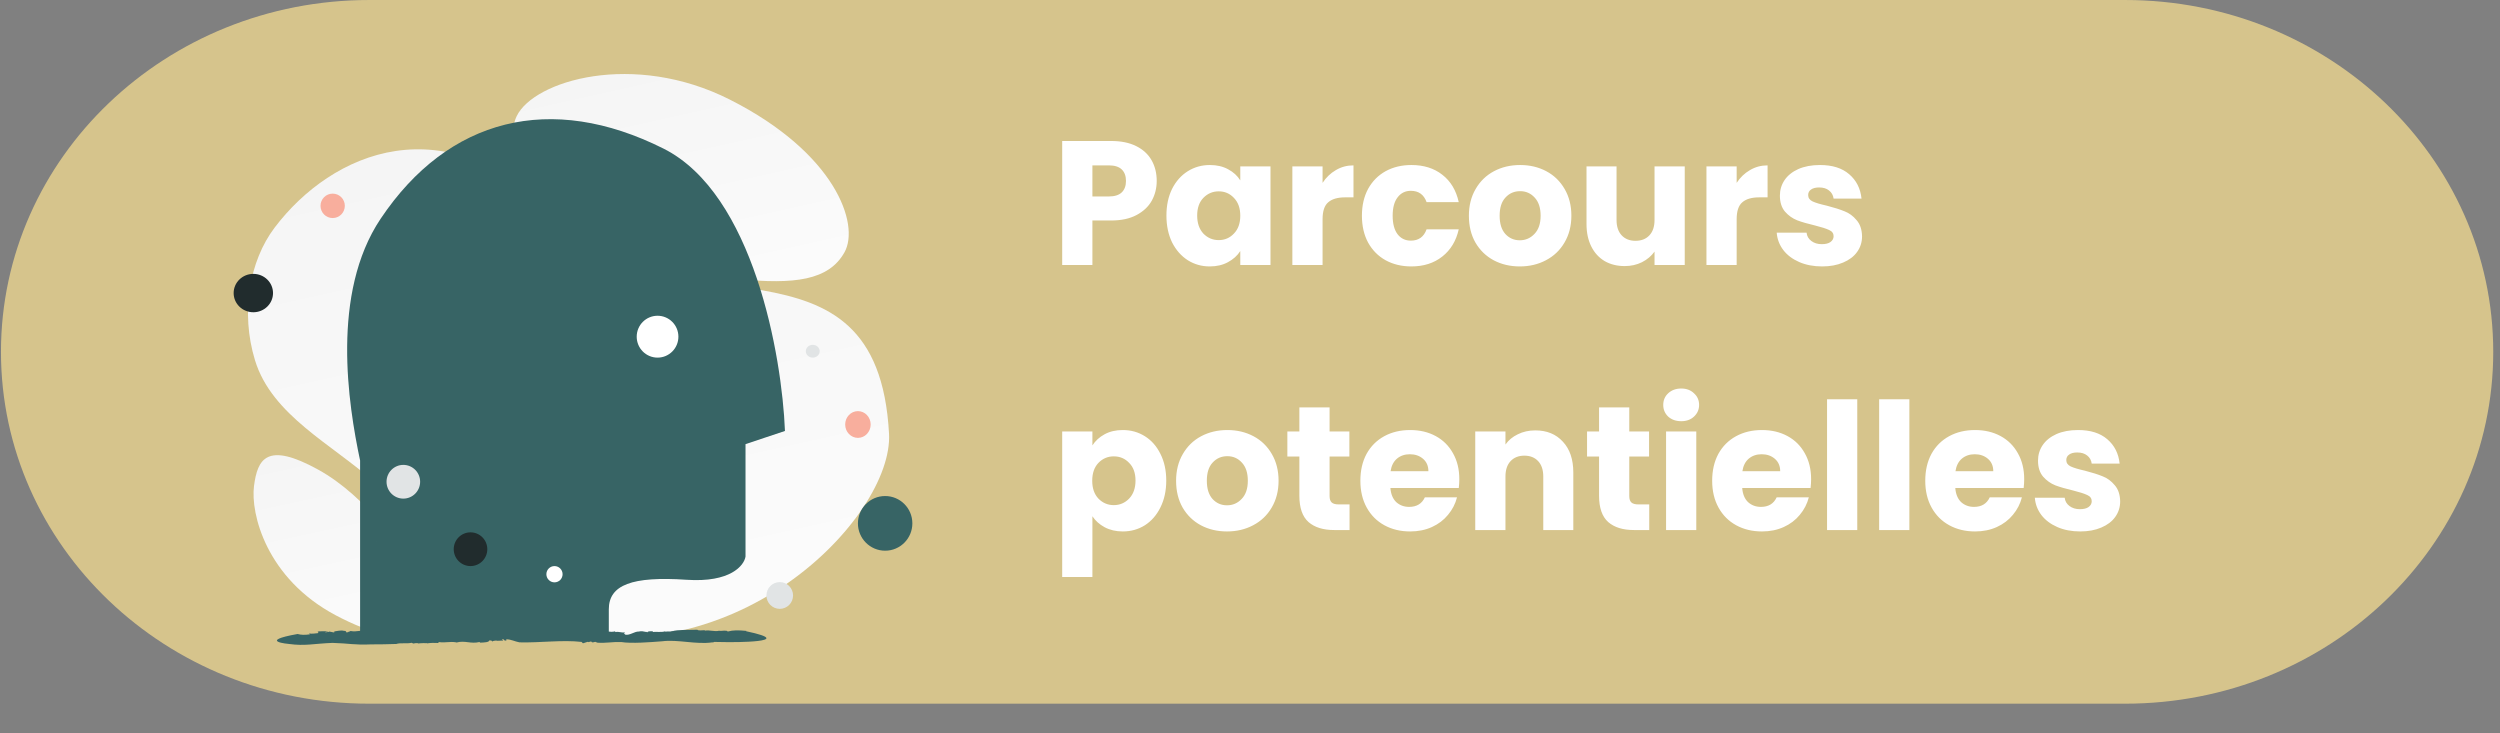
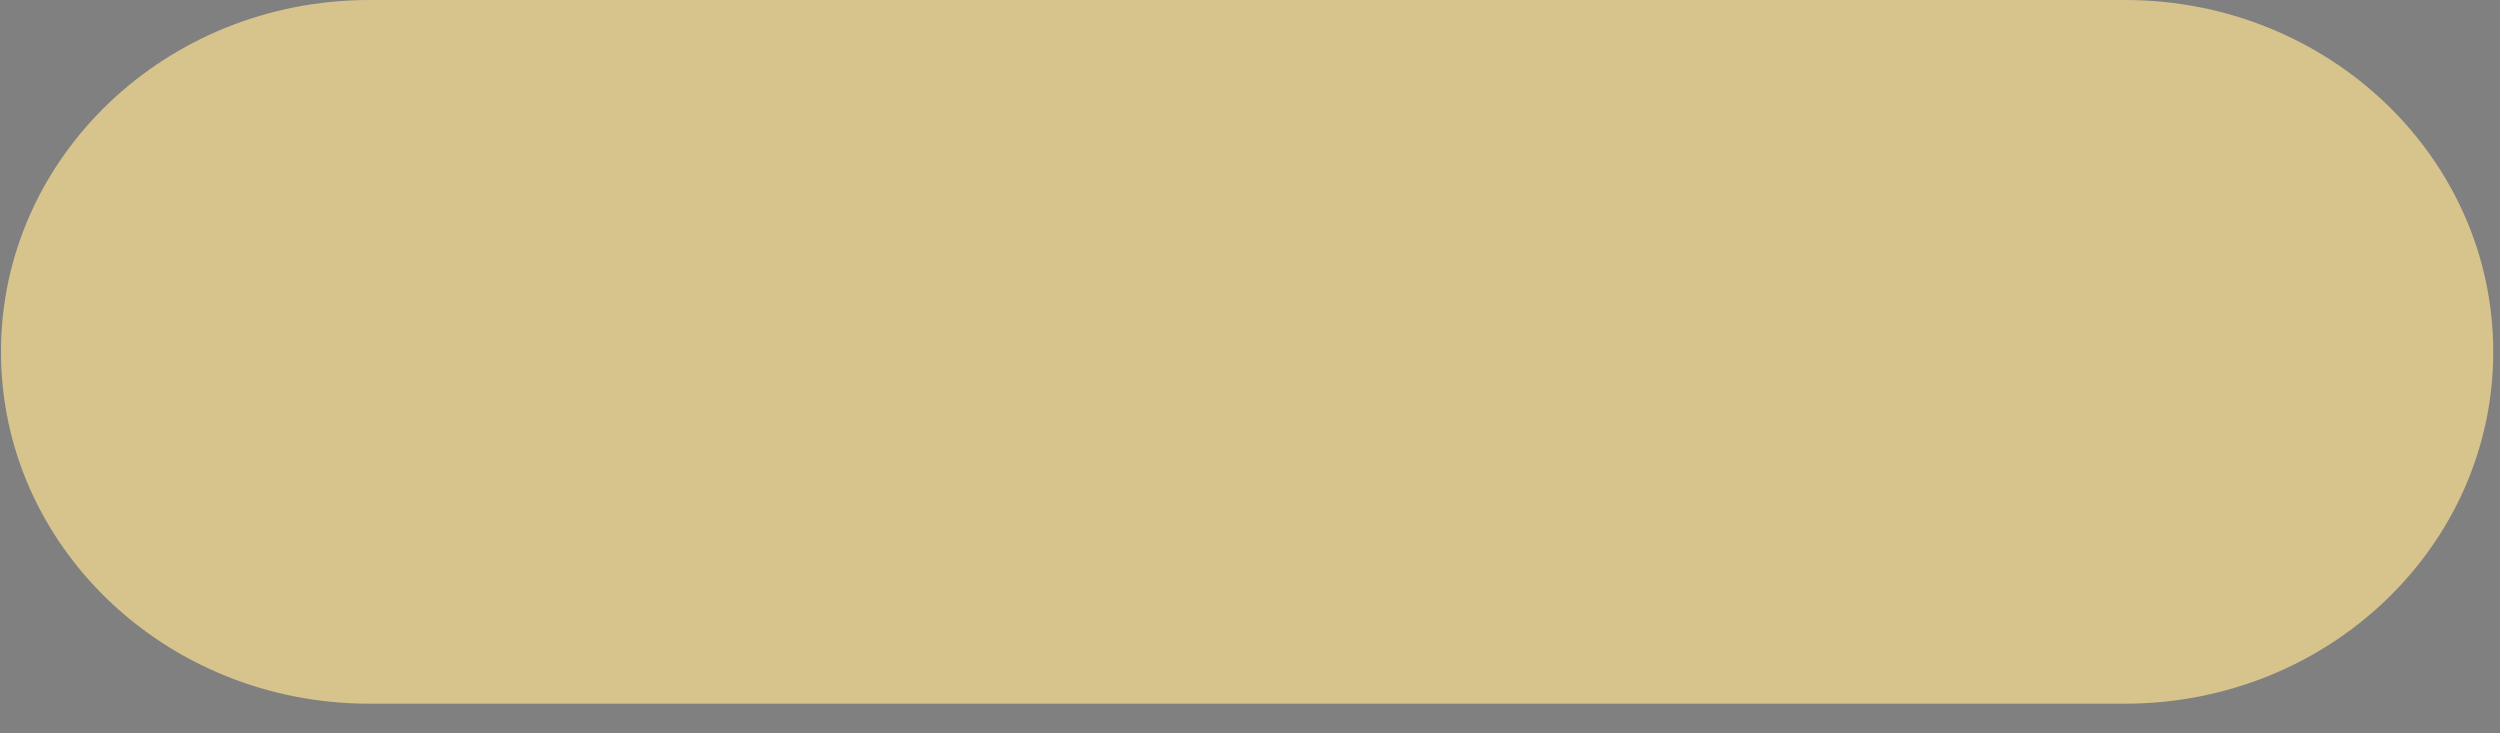
<svg xmlns="http://www.w3.org/2000/svg" width="283" height="83" viewBox="0 0 283 83" fill="none">
  <rect x="0" y="0" width="283" height="83" fill="#808080" stroke="none" />
  <path d="M240.545 0.001H41.801C18.776 0.001 0.11 17.833 0.11 39.829C0.11 61.826 18.776 79.657 41.801 79.657H240.545C263.57 79.657 282.235 61.826 282.235 39.829C282.235 17.833 263.57 0.001 240.545 0.001Z" fill="#D6C48C" />
-   <path d="M130.94 20.48C130.94 21.293 130.753 22.04 130.38 22.72C130.007 23.387 129.433 23.927 128.66 24.34C127.887 24.753 126.927 24.96 125.78 24.96H123.66V30H120.24V15.96H125.78C126.9 15.96 127.847 16.153 128.62 16.54C129.393 16.927 129.973 17.46 130.36 18.14C130.747 18.82 130.94 19.6 130.94 20.48ZM125.52 22.24C126.173 22.24 126.66 22.087 126.98 21.78C127.3 21.473 127.46 21.04 127.46 20.48C127.46 19.92 127.3 19.487 126.98 19.18C126.66 18.873 126.173 18.72 125.52 18.72H123.66V22.24H125.52ZM132.04 24.4C132.04 23.253 132.254 22.247 132.68 21.38C133.12 20.513 133.714 19.847 134.46 19.38C135.207 18.913 136.04 18.68 136.96 18.68C137.747 18.68 138.434 18.84 139.02 19.16C139.62 19.48 140.08 19.9 140.4 20.42V18.84H143.82V30H140.4V28.42C140.067 28.94 139.6 29.36 139 29.68C138.414 30 137.727 30.16 136.94 30.16C136.034 30.16 135.207 29.927 134.46 29.46C133.714 28.98 133.12 28.307 132.68 27.44C132.254 26.56 132.04 25.547 132.04 24.4ZM140.4 24.42C140.4 23.567 140.16 22.893 139.68 22.4C139.214 21.907 138.64 21.66 137.96 21.66C137.28 21.66 136.7 21.907 136.22 22.4C135.754 22.88 135.52 23.547 135.52 24.4C135.52 25.253 135.754 25.933 136.22 26.44C136.7 26.933 137.28 27.18 137.96 27.18C138.64 27.18 139.214 26.933 139.68 26.44C140.16 25.947 140.4 25.273 140.4 24.42ZM149.715 20.7C150.115 20.087 150.615 19.607 151.215 19.26C151.815 18.9 152.481 18.72 153.215 18.72V22.34H152.275C151.421 22.34 150.781 22.527 150.355 22.9C149.928 23.26 149.715 23.9 149.715 24.82V30H146.295V18.84H149.715V20.7ZM154.169 24.42C154.169 23.26 154.403 22.247 154.869 21.38C155.349 20.513 156.009 19.847 156.849 19.38C157.703 18.913 158.676 18.68 159.769 18.68C161.169 18.68 162.336 19.047 163.269 19.78C164.216 20.513 164.836 21.547 165.129 22.88H161.489C161.183 22.027 160.589 21.6 159.709 21.6C159.083 21.6 158.583 21.847 158.209 22.34C157.836 22.82 157.649 23.513 157.649 24.42C157.649 25.327 157.836 26.027 158.209 26.52C158.583 27 159.083 27.24 159.709 27.24C160.589 27.24 161.183 26.813 161.489 25.96H165.129C164.836 27.267 164.216 28.293 163.269 29.04C162.323 29.787 161.156 30.16 159.769 30.16C158.676 30.16 157.703 29.927 156.849 29.46C156.009 28.993 155.349 28.327 154.869 27.46C154.403 26.593 154.169 25.58 154.169 24.42ZM172.039 30.16C170.945 30.16 169.959 29.927 169.079 29.46C168.212 28.993 167.525 28.327 167.019 27.46C166.525 26.593 166.279 25.58 166.279 24.42C166.279 23.273 166.532 22.267 167.039 21.4C167.545 20.52 168.239 19.847 169.119 19.38C169.999 18.913 170.985 18.68 172.079 18.68C173.172 18.68 174.159 18.913 175.039 19.38C175.919 19.847 176.612 20.52 177.119 21.4C177.625 22.267 177.879 23.273 177.879 24.42C177.879 25.567 177.619 26.58 177.099 27.46C176.592 28.327 175.892 28.993 174.999 29.46C174.119 29.927 173.132 30.16 172.039 30.16ZM172.039 27.2C172.692 27.2 173.245 26.96 173.699 26.48C174.165 26 174.399 25.313 174.399 24.42C174.399 23.527 174.172 22.84 173.719 22.36C173.279 21.88 172.732 21.64 172.079 21.64C171.412 21.64 170.859 21.88 170.419 22.36C169.979 22.827 169.759 23.513 169.759 24.42C169.759 25.313 169.972 26 170.399 26.48C170.839 26.96 171.385 27.2 172.039 27.2ZM190.713 18.84V30H187.293V28.48C186.946 28.973 186.473 29.373 185.873 29.68C185.286 29.973 184.633 30.12 183.913 30.12C183.06 30.12 182.306 29.933 181.653 29.56C181 29.173 180.493 28.62 180.133 27.9C179.773 27.18 179.593 26.333 179.593 25.36V18.84H182.993V24.9C182.993 25.647 183.186 26.227 183.573 26.64C183.96 27.053 184.48 27.26 185.133 27.26C185.8 27.26 186.326 27.053 186.713 26.64C187.1 26.227 187.293 25.647 187.293 24.9V18.84H190.713ZM196.59 20.7C196.99 20.087 197.49 19.607 198.09 19.26C198.69 18.9 199.356 18.72 200.09 18.72V22.34H199.15C198.296 22.34 197.656 22.527 197.23 22.9C196.803 23.26 196.59 23.9 196.59 24.82V30H193.17V18.84H196.59V20.7ZM206.264 30.16C205.291 30.16 204.424 29.993 203.664 29.66C202.904 29.327 202.304 28.873 201.864 28.3C201.424 27.713 201.178 27.06 201.124 26.34H204.504C204.544 26.727 204.724 27.04 205.044 27.28C205.364 27.52 205.758 27.64 206.224 27.64C206.651 27.64 206.978 27.56 207.204 27.4C207.444 27.227 207.564 27.007 207.564 26.74C207.564 26.42 207.398 26.187 207.064 26.04C206.731 25.88 206.191 25.707 205.444 25.52C204.644 25.333 203.978 25.14 203.444 24.94C202.911 24.727 202.451 24.4 202.064 23.96C201.678 23.507 201.484 22.9 201.484 22.14C201.484 21.5 201.658 20.92 202.004 20.4C202.364 19.867 202.884 19.447 203.564 19.14C204.258 18.833 205.078 18.68 206.024 18.68C207.424 18.68 208.524 19.027 209.324 19.72C210.138 20.413 210.604 21.333 210.724 22.48H207.564C207.511 22.093 207.338 21.787 207.044 21.56C206.764 21.333 206.391 21.22 205.924 21.22C205.524 21.22 205.218 21.3 205.004 21.46C204.791 21.607 204.684 21.813 204.684 22.08C204.684 22.4 204.851 22.64 205.184 22.8C205.531 22.96 206.064 23.12 206.784 23.28C207.611 23.493 208.284 23.707 208.804 23.92C209.324 24.12 209.778 24.453 210.164 24.92C210.564 25.373 210.771 25.987 210.784 26.76C210.784 27.413 210.598 28 210.224 28.52C209.864 29.027 209.338 29.427 208.644 29.72C207.964 30.013 207.171 30.16 206.264 30.16ZM123.66 50.42C123.993 49.9 124.453 49.48 125.04 49.16C125.627 48.84 126.313 48.68 127.1 48.68C128.02 48.68 128.853 48.913 129.6 49.38C130.347 49.847 130.933 50.513 131.36 51.38C131.8 52.247 132.02 53.253 132.02 54.4C132.02 55.547 131.8 56.56 131.36 57.44C130.933 58.307 130.347 58.98 129.6 59.46C128.853 59.927 128.02 60.16 127.1 60.16C126.327 60.16 125.64 60 125.04 59.68C124.453 59.36 123.993 58.947 123.66 58.44V65.32H120.24V48.84H123.66V50.42ZM128.54 54.4C128.54 53.547 128.3 52.88 127.82 52.4C127.353 51.907 126.773 51.66 126.08 51.66C125.4 51.66 124.82 51.907 124.34 52.4C123.873 52.893 123.64 53.567 123.64 54.42C123.64 55.273 123.873 55.947 124.34 56.44C124.82 56.933 125.4 57.18 126.08 57.18C126.76 57.18 127.34 56.933 127.82 56.44C128.3 55.933 128.54 55.253 128.54 54.4ZM138.894 60.16C137.801 60.16 136.814 59.927 135.934 59.46C135.068 58.993 134.381 58.327 133.874 57.46C133.381 56.593 133.134 55.58 133.134 54.42C133.134 53.273 133.388 52.267 133.894 51.4C134.401 50.52 135.094 49.847 135.974 49.38C136.854 48.913 137.841 48.68 138.934 48.68C140.028 48.68 141.014 48.913 141.894 49.38C142.774 49.847 143.468 50.52 143.974 51.4C144.481 52.267 144.734 53.273 144.734 54.42C144.734 55.567 144.474 56.58 143.954 57.46C143.448 58.327 142.748 58.993 141.854 59.46C140.974 59.927 139.988 60.16 138.894 60.16ZM138.894 57.2C139.548 57.2 140.101 56.96 140.554 56.48C141.021 56 141.254 55.313 141.254 54.42C141.254 53.527 141.028 52.84 140.574 52.36C140.134 51.88 139.588 51.64 138.934 51.64C138.268 51.64 137.714 51.88 137.274 52.36C136.834 52.827 136.614 53.513 136.614 54.42C136.614 55.313 136.828 56 137.254 56.48C137.694 56.96 138.241 57.2 138.894 57.2ZM152.769 57.1V60H151.029C149.789 60 148.822 59.7 148.129 59.1C147.435 58.487 147.089 57.493 147.089 56.12V51.68H145.729V48.84H147.089V46.12H150.509V48.84H152.749V51.68H150.509V56.16C150.509 56.493 150.589 56.733 150.749 56.88C150.909 57.027 151.175 57.1 151.549 57.1H152.769ZM165.194 54.24C165.194 54.56 165.174 54.893 165.134 55.24H157.394C157.447 55.933 157.667 56.467 158.054 56.84C158.454 57.2 158.94 57.38 159.514 57.38C160.367 57.38 160.96 57.02 161.294 56.3H164.934C164.747 57.033 164.407 57.693 163.914 58.28C163.434 58.867 162.827 59.327 162.094 59.66C161.36 59.993 160.54 60.16 159.634 60.16C158.54 60.16 157.567 59.927 156.714 59.46C155.86 58.993 155.194 58.327 154.714 57.46C154.234 56.593 153.994 55.58 153.994 54.42C153.994 53.26 154.227 52.247 154.694 51.38C155.174 50.513 155.84 49.847 156.694 49.38C157.547 48.913 158.527 48.68 159.634 48.68C160.714 48.68 161.674 48.907 162.514 49.36C163.354 49.813 164.007 50.46 164.474 51.3C164.954 52.14 165.194 53.12 165.194 54.24ZM161.694 53.34C161.694 52.753 161.494 52.287 161.094 51.94C160.694 51.593 160.194 51.42 159.594 51.42C159.02 51.42 158.534 51.587 158.134 51.92C157.747 52.253 157.507 52.727 157.414 53.34H161.694ZM173.798 48.72C175.104 48.72 176.144 49.147 176.918 50C177.704 50.84 178.098 52 178.098 53.48V60H174.698V53.94C174.698 53.193 174.504 52.613 174.118 52.2C173.731 51.787 173.211 51.58 172.558 51.58C171.904 51.58 171.384 51.787 170.998 52.2C170.611 52.613 170.418 53.193 170.418 53.94V60H166.998V48.84H170.418V50.32C170.764 49.827 171.231 49.44 171.818 49.16C172.404 48.867 173.064 48.72 173.798 48.72ZM186.694 57.1V60H184.954C183.714 60 182.748 59.7 182.054 59.1C181.361 58.487 181.014 57.493 181.014 56.12V51.68H179.654V48.84H181.014V46.12H184.434V48.84H186.674V51.68H184.434V56.16C184.434 56.493 184.514 56.733 184.674 56.88C184.834 57.027 185.101 57.1 185.474 57.1H186.694ZM190.319 47.68C189.719 47.68 189.226 47.507 188.839 47.16C188.466 46.8 188.279 46.36 188.279 45.84C188.279 45.307 188.466 44.867 188.839 44.52C189.226 44.16 189.719 43.98 190.319 43.98C190.906 43.98 191.386 44.16 191.759 44.52C192.146 44.867 192.339 45.307 192.339 45.84C192.339 46.36 192.146 46.8 191.759 47.16C191.386 47.507 190.906 47.68 190.319 47.68ZM192.019 48.84V60H188.599V48.84H192.019ZM205.018 54.24C205.018 54.56 204.998 54.893 204.958 55.24H197.218C197.271 55.933 197.491 56.467 197.878 56.84C198.278 57.2 198.764 57.38 199.338 57.38C200.191 57.38 200.784 57.02 201.118 56.3H204.758C204.571 57.033 204.231 57.693 203.738 58.28C203.258 58.867 202.651 59.327 201.918 59.66C201.184 59.993 200.364 60.16 199.458 60.16C198.364 60.16 197.391 59.927 196.538 59.46C195.684 58.993 195.018 58.327 194.538 57.46C194.058 56.593 193.818 55.58 193.818 54.42C193.818 53.26 194.051 52.247 194.518 51.38C194.998 50.513 195.664 49.847 196.518 49.38C197.371 48.913 198.351 48.68 199.458 48.68C200.538 48.68 201.498 48.907 202.338 49.36C203.178 49.813 203.831 50.46 204.298 51.3C204.778 52.14 205.018 53.12 205.018 54.24ZM201.518 53.34C201.518 52.753 201.318 52.287 200.918 51.94C200.518 51.593 200.018 51.42 199.418 51.42C198.844 51.42 198.358 51.587 197.958 51.92C197.571 52.253 197.331 52.727 197.238 53.34H201.518ZM210.242 45.2V60H206.822V45.2H210.242ZM216.14 45.2V60H212.72V45.2H216.14ZM229.139 54.24C229.139 54.56 229.119 54.893 229.079 55.24H221.339C221.392 55.933 221.612 56.467 221.999 56.84C222.399 57.2 222.886 57.38 223.459 57.38C224.312 57.38 224.906 57.02 225.239 56.3H228.879C228.692 57.033 228.352 57.693 227.859 58.28C227.379 58.867 226.772 59.327 226.039 59.66C225.306 59.993 224.486 60.16 223.579 60.16C222.486 60.16 221.512 59.927 220.659 59.46C219.806 58.993 219.139 58.327 218.659 57.46C218.179 56.593 217.939 55.58 217.939 54.42C217.939 53.26 218.172 52.247 218.639 51.38C219.119 50.513 219.786 49.847 220.639 49.38C221.492 48.913 222.472 48.68 223.579 48.68C224.659 48.68 225.619 48.907 226.459 49.36C227.299 49.813 227.952 50.46 228.419 51.3C228.899 52.14 229.139 53.12 229.139 54.24ZM225.639 53.34C225.639 52.753 225.439 52.287 225.039 51.94C224.639 51.593 224.139 51.42 223.539 51.42C222.966 51.42 222.479 51.587 222.079 51.92C221.692 52.253 221.452 52.727 221.359 53.34H225.639ZM235.483 60.16C234.51 60.16 233.643 59.993 232.883 59.66C232.123 59.327 231.523 58.873 231.083 58.3C230.643 57.713 230.396 57.06 230.343 56.34H233.723C233.763 56.727 233.943 57.04 234.263 57.28C234.583 57.52 234.976 57.64 235.443 57.64C235.87 57.64 236.196 57.56 236.423 57.4C236.663 57.227 236.783 57.007 236.783 56.74C236.783 56.42 236.616 56.187 236.283 56.04C235.95 55.88 235.41 55.707 234.663 55.52C233.863 55.333 233.196 55.14 232.663 54.94C232.13 54.727 231.67 54.4 231.283 53.96C230.896 53.507 230.703 52.9 230.703 52.14C230.703 51.5 230.876 50.92 231.223 50.4C231.583 49.867 232.103 49.447 232.783 49.14C233.476 48.833 234.296 48.68 235.243 48.68C236.643 48.68 237.743 49.027 238.543 49.72C239.356 50.413 239.823 51.333 239.943 52.48H236.783C236.73 52.093 236.556 51.787 236.263 51.56C235.983 51.333 235.61 51.22 235.143 51.22C234.743 51.22 234.436 51.3 234.223 51.46C234.01 51.607 233.903 51.813 233.903 52.08C233.903 52.4 234.07 52.64 234.403 52.8C234.75 52.96 235.283 53.12 236.003 53.28C236.83 53.493 237.503 53.707 238.023 53.92C238.543 54.12 238.996 54.453 239.383 54.92C239.783 55.373 239.99 55.987 240.003 56.76C240.003 57.413 239.816 58 239.443 58.52C239.083 59.027 238.556 59.427 237.863 59.72C237.183 60.013 236.39 60.16 235.483 60.16Z" fill="white" />
  <g clip-path="url(#clip0_266_2007)">
    <path d="M100.639 49.099C101.15 58.547 82.757 77.757 60.087 70.647C49.543 67.339 50.437 61.85 42.419 54.616C37.64 50.304 30.774 47.043 28.864 40.776C27.215 35.366 28.226 29.551 31.086 25.769C37.519 17.263 50.505 11.439 63.3 24.84C76.095 38.242 99.32 24.734 100.639 49.099Z" fill="url(#paint0_linear_266_2007)" />
    <path d="M95.597 28.558C93.808 31.764 89.89 32.205 83.612 31.596C78.892 31.137 74.587 30.781 69.866 28.196C66.561 26.388 63.946 23.942 62.036 21.566C59.968 18.992 57.08 16.055 58.495 13.137C60.441 9.128 71.691 5.752 82.615 11.273C94.615 17.34 97.347 25.424 95.597 28.558Z" fill="url(#paint1_linear_266_2007)" />
    <path d="M50.002 68.284C45.834 62.429 41.566 56.205 35.978 53.14C30.214 49.977 29.151 51.926 28.752 55.026C28.353 58.125 30.131 65.469 37.998 69.647C45.866 73.827 53.902 73.764 50.002 68.284Z" fill="url(#paint2_linear_266_2007)" />
    <path d="M40.763 52.129V71.951H68.917V68.977C68.917 66.209 71.536 65.213 77.727 65.631C82.679 65.966 84.234 64.018 84.393 63.002V50.277L88.857 48.784C88.52 40.26 85.298 21.935 75.108 16.821C62.37 10.429 50.746 13.326 43.085 24.767C37.434 33.206 39.414 45.776 40.763 52.129Z" fill="#376465" />
    <path d="M28.677 31.003C27.446 31.003 26.448 31.975 26.448 33.175C26.448 34.375 27.446 35.347 28.677 35.347C29.908 35.347 30.906 34.375 30.906 33.175C30.906 31.975 29.908 31.003 28.677 31.003Z" fill="#212C2D" />
    <path d="M37.658 21.918C36.898 21.918 36.282 22.537 36.282 23.3C36.282 24.064 36.898 24.683 37.658 24.683C38.419 24.683 39.035 24.064 39.035 23.3C39.035 22.537 38.419 21.918 37.658 21.918Z" fill="#F8AE9D" />
    <path d="M100.198 56.151C98.496 56.151 97.117 57.536 97.117 59.245C97.117 60.954 98.496 62.339 100.198 62.339C101.9 62.339 103.279 60.954 103.279 59.245C103.279 57.536 101.9 56.151 100.198 56.151Z" fill="#376465" />
    <path d="M97.117 46.539C96.321 46.539 95.675 47.217 95.675 48.053C95.675 48.89 96.321 49.568 97.117 49.568C97.914 49.568 98.56 48.89 98.56 48.053C98.56 47.217 97.914 46.539 97.117 46.539Z" fill="#F8AE9D" />
    <path d="M92.004 39.034C92.438 39.034 92.79 39.358 92.79 39.758C92.79 40.158 92.438 40.483 92.004 40.483C91.569 40.483 91.217 40.158 91.217 39.758C91.217 39.358 91.569 39.034 92.004 39.034Z" fill="#E1E4E5" />
    <path d="M88.268 65.894C87.435 65.894 86.76 66.572 86.76 67.408C86.76 68.245 87.435 68.922 88.268 68.922C89.1 68.922 89.775 68.245 89.775 67.408C89.775 66.572 89.1 65.894 88.268 65.894Z" fill="#E1E4E5" />
    <path d="M45.657 52.625C44.608 52.625 43.756 53.48 43.756 54.534C43.756 55.588 44.608 56.443 45.657 56.443C46.707 56.443 47.559 55.588 47.559 54.534C47.559 53.48 46.707 52.625 45.657 52.625Z" fill="#E1E4E5" />
    <path d="M74.435 40.483C73.132 40.483 72.075 39.422 72.075 38.113C72.075 36.804 73.132 35.743 74.435 35.743C75.738 35.743 76.795 36.804 76.795 38.113C76.795 39.422 75.738 40.483 74.435 40.483Z" fill="white" />
    <path d="M74.744 51.806L74.753 51.878C74.75 51.876 74.744 51.857 74.744 51.806ZM74.741 69.963C74.741 69.969 74.741 69.975 74.738 69.981C74.738 69.969 74.738 69.966 74.741 69.963ZM75.1 54.594V54.591C75.1 54.585 75.103 54.579 75.103 54.573L75.1 54.594ZM73.66 73.211L73.519 73.22C73.519 73.217 73.555 73.214 73.66 73.211ZM37.725 73.208C37.713 73.208 37.701 73.208 37.692 73.205C37.713 73.205 37.722 73.208 37.725 73.208ZM68.14 73.568H68.149C68.161 73.568 68.176 73.571 68.185 73.571L68.14 73.568Z" fill="#B1CBC0" />
-     <path d="M37.636 72.775C39.536 72.824 40.038 73.03 42.01 72.945C42.95 72.957 43.952 72.921 44.87 72.897C45.307 72.739 46.075 72.897 46.592 72.763L46.791 72.848C46.969 72.8 47.176 72.775 47.357 72.824L47.345 72.848C47.61 72.788 47.911 72.824 48.041 72.788L48.029 72.812L48.351 72.8L48.297 72.836C48.76 72.763 49.236 72.763 49.657 72.788L49.621 72.678C50.521 72.8 50.849 72.581 51.659 72.715L51.647 72.739C52.674 72.46 53.267 72.933 54.324 72.666C54.191 72.703 54.381 72.715 54.369 72.751C54.857 72.727 55.374 72.703 55.383 72.497C55.739 72.497 55.672 72.557 55.718 72.642C55.715 72.557 56.025 72.509 56.302 72.509L56.175 72.545L56.97 72.509L56.813 72.339C57.235 72.388 56.922 72.545 57.322 72.509L57.316 72.363C57.897 72.388 58.241 72.606 58.803 72.715C61.146 72.775 63.663 72.412 65.839 72.666L65.936 72.775C65.978 72.933 66.538 72.545 66.619 72.691L66.872 72.618C66.944 72.642 67.095 72.678 66.968 72.715C67.203 72.727 67.209 72.691 67.378 72.654L67.631 72.751C68.555 72.824 69.341 72.642 70.313 72.678C71.481 72.873 73.682 72.691 74.949 72.594C76.732 72.363 78.803 72.982 80.627 72.715C80.688 72.739 80.841 72.691 80.838 72.666L82.509 72.691C82.509 72.691 90.605 72.751 84.454 71.454L84.496 71.417C83.581 71.332 83.006 71.32 82.377 71.49C82.277 71.284 81.627 71.466 81.413 71.405L81.434 71.393C80.877 71.551 80.287 71.26 79.748 71.405C79.769 71.393 79.781 71.332 79.905 71.332C79.513 71.357 78.978 71.405 78.948 71.284C78.011 71.32 76.708 71.26 76.109 71.454L76.151 71.417C75.811 71.551 75.708 71.442 75.326 71.502C75.305 71.49 75.278 71.478 75.284 71.466C74.91 71.599 74.197 71.49 73.899 71.539L73.881 71.454L73.14 71.478L73.417 71.49C73.321 71.708 72.857 71.344 72.321 71.49C71.818 71.466 71.301 71.951 70.78 71.842C70.53 71.951 70.999 71.672 70.626 71.757C70.614 71.635 70.801 71.684 70.704 71.587C70.34 71.648 70.105 71.466 69.654 71.551L69.636 71.466C69.049 71.635 68.528 71.344 68.136 71.502C67.531 71.575 67.73 71.235 67.098 71.405L66.851 71.284C66.58 71.26 66.658 71.429 66.357 71.369C66.375 71.296 65.978 71.308 66.155 71.235C65.478 71.114 64.78 71.405 63.885 71.199C63.693 71.344 63.241 71.26 63.097 71.369C63.072 71.308 62.197 71.357 62.699 71.211C62.741 71.199 62.82 71.199 62.814 71.223L62.874 71.138C62.365 70.969 61.95 71.235 61.444 71.199C61.594 71.223 61.793 71.223 61.661 71.284L61.191 71.272L61.287 71.199L60.589 71.15L60.685 71.248C60.345 71.199 60.225 71.041 59.839 71.175C59.665 71.248 60.161 71.296 59.803 71.332C59.346 71.272 58.662 71.175 58.081 71.15C58.135 71.26 57.979 71.248 57.816 71.272L57.798 71.187C57.181 71.308 57.572 70.993 56.958 71.09L57.012 71.029L56.85 71.223C56.296 71.405 56.552 71.041 55.937 71.284C56.181 71.272 56.052 71.478 55.754 71.442L55.829 71.357C55.663 71.381 55.609 71.417 55.498 71.393C55.597 71.344 55.549 71.272 55.305 71.284L55.468 71.175L55.007 71.332C54.652 71.235 54.089 71.357 53.941 71.235C53.941 71.235 53.177 71.175 53.002 71.308C53.156 71.223 52.734 71.187 52.855 71.09C52.656 71.187 52.072 71.26 51.837 71.163L51.882 71.15C51.015 71.041 50.401 71.296 49.624 71.163C49.66 71.272 49.248 71.211 49.35 71.344C48.546 71.478 47.884 71.066 47.592 71.49C47.225 71.514 47.158 71.393 46.969 71.369L47.056 71.344C46.37 71.381 46.171 71.381 45.662 71.369C45.409 71.405 45.367 71.599 44.913 71.551C45.06 71.478 44.873 71.49 44.705 71.49C44.813 71.478 44.846 71.454 44.623 71.393C44.593 71.417 44.542 71.429 44.497 71.442C44.494 71.442 44.485 71.429 44.491 71.417C44.208 71.442 44.256 71.466 44.389 71.478C44.383 71.49 44.392 71.502 44.434 71.526C44.139 71.429 43.612 71.539 43.576 71.405C42.721 71.442 42.11 71.575 41.399 71.623C41.318 71.551 41.486 71.49 41.691 71.466L41.185 71.49C41.188 71.393 41.474 71.429 41.631 71.417C41.029 71.26 40.391 71.575 39.686 71.429L39.539 71.502L39.496 71.49C39.499 71.526 39.34 71.587 39.237 71.599C39.138 71.514 39.243 71.405 38.894 71.405C38.617 71.32 38.112 71.442 37.75 71.49C37.946 71.502 37.883 71.551 37.798 71.587C37.624 71.587 37.525 71.502 37.389 71.539L37.371 71.429C37.44 71.539 36.916 71.551 36.85 71.587C36.751 71.502 37.121 71.514 37.163 71.454C36.465 71.466 36.814 71.454 36.113 71.466C35.739 71.551 36.182 71.575 36.001 71.672C35.673 71.696 35.351 71.769 34.971 71.708L35.092 71.805C34.472 71.89 34.102 71.878 33.686 71.769C29.074 72.594 32.714 72.897 32.714 72.897C34.538 73.151 35.474 72.86 37.636 72.775Z" fill="#376465" />
    <path d="M39.06 58.523L39.15 58.592C39.147 58.595 39.123 58.577 39.06 58.523ZM61.82 60.316L61.838 60.337C61.826 60.325 61.82 60.319 61.82 60.316ZM42.586 61.275L42.58 61.272L42.562 61.25L42.586 61.275Z" fill="#B1CBC0" />
    <path d="M62.768 65.923C62.524 65.923 62.291 65.826 62.119 65.653C61.947 65.48 61.85 65.246 61.85 65.001C61.85 64.757 61.947 64.522 62.119 64.35C62.291 64.177 62.524 64.08 62.768 64.08C63.011 64.08 63.245 64.177 63.417 64.35C63.589 64.522 63.685 64.757 63.685 65.001C63.685 65.246 63.589 65.48 63.417 65.653C63.245 65.826 63.011 65.923 62.768 65.923Z" fill="white" />
    <path d="M53.262 64.08C52.212 64.08 51.361 63.225 51.361 62.17C51.361 61.116 52.212 60.261 53.262 60.261C54.312 60.261 55.163 61.116 55.163 62.17C55.163 63.225 54.312 64.08 53.262 64.08Z" fill="#212C2D" />
  </g>
  <defs>
    <linearGradient id="paint0_linear_266_2007" x1="78.656" y1="105.729" x2="43.973" y2="-50.087" gradientUnits="userSpaceOnUse">
      <stop stop-color="white" />
      <stop offset="1" stop-color="#EEEEEE" />
    </linearGradient>
    <linearGradient id="paint1_linear_266_2007" x1="83.545" y1="49.338" x2="67.47" y2="-22.59" gradientUnits="userSpaceOnUse">
      <stop stop-color="white" />
      <stop offset="1" stop-color="#EEEEEE" />
    </linearGradient>
    <linearGradient id="paint2_linear_266_2007" x1="45.349" y1="87.506" x2="31.564" y2="24.026" gradientUnits="userSpaceOnUse">
      <stop stop-color="white" />
      <stop offset="1" stop-color="#EEEEEE" />
    </linearGradient>
    <clipPath id="clip0_266_2007">
-       <rect width="118" height="79" fill="white" transform="matrix(-1 0 0 1 121.243 3.118)" />
-     </clipPath>
+       </clipPath>
  </defs>
</svg>